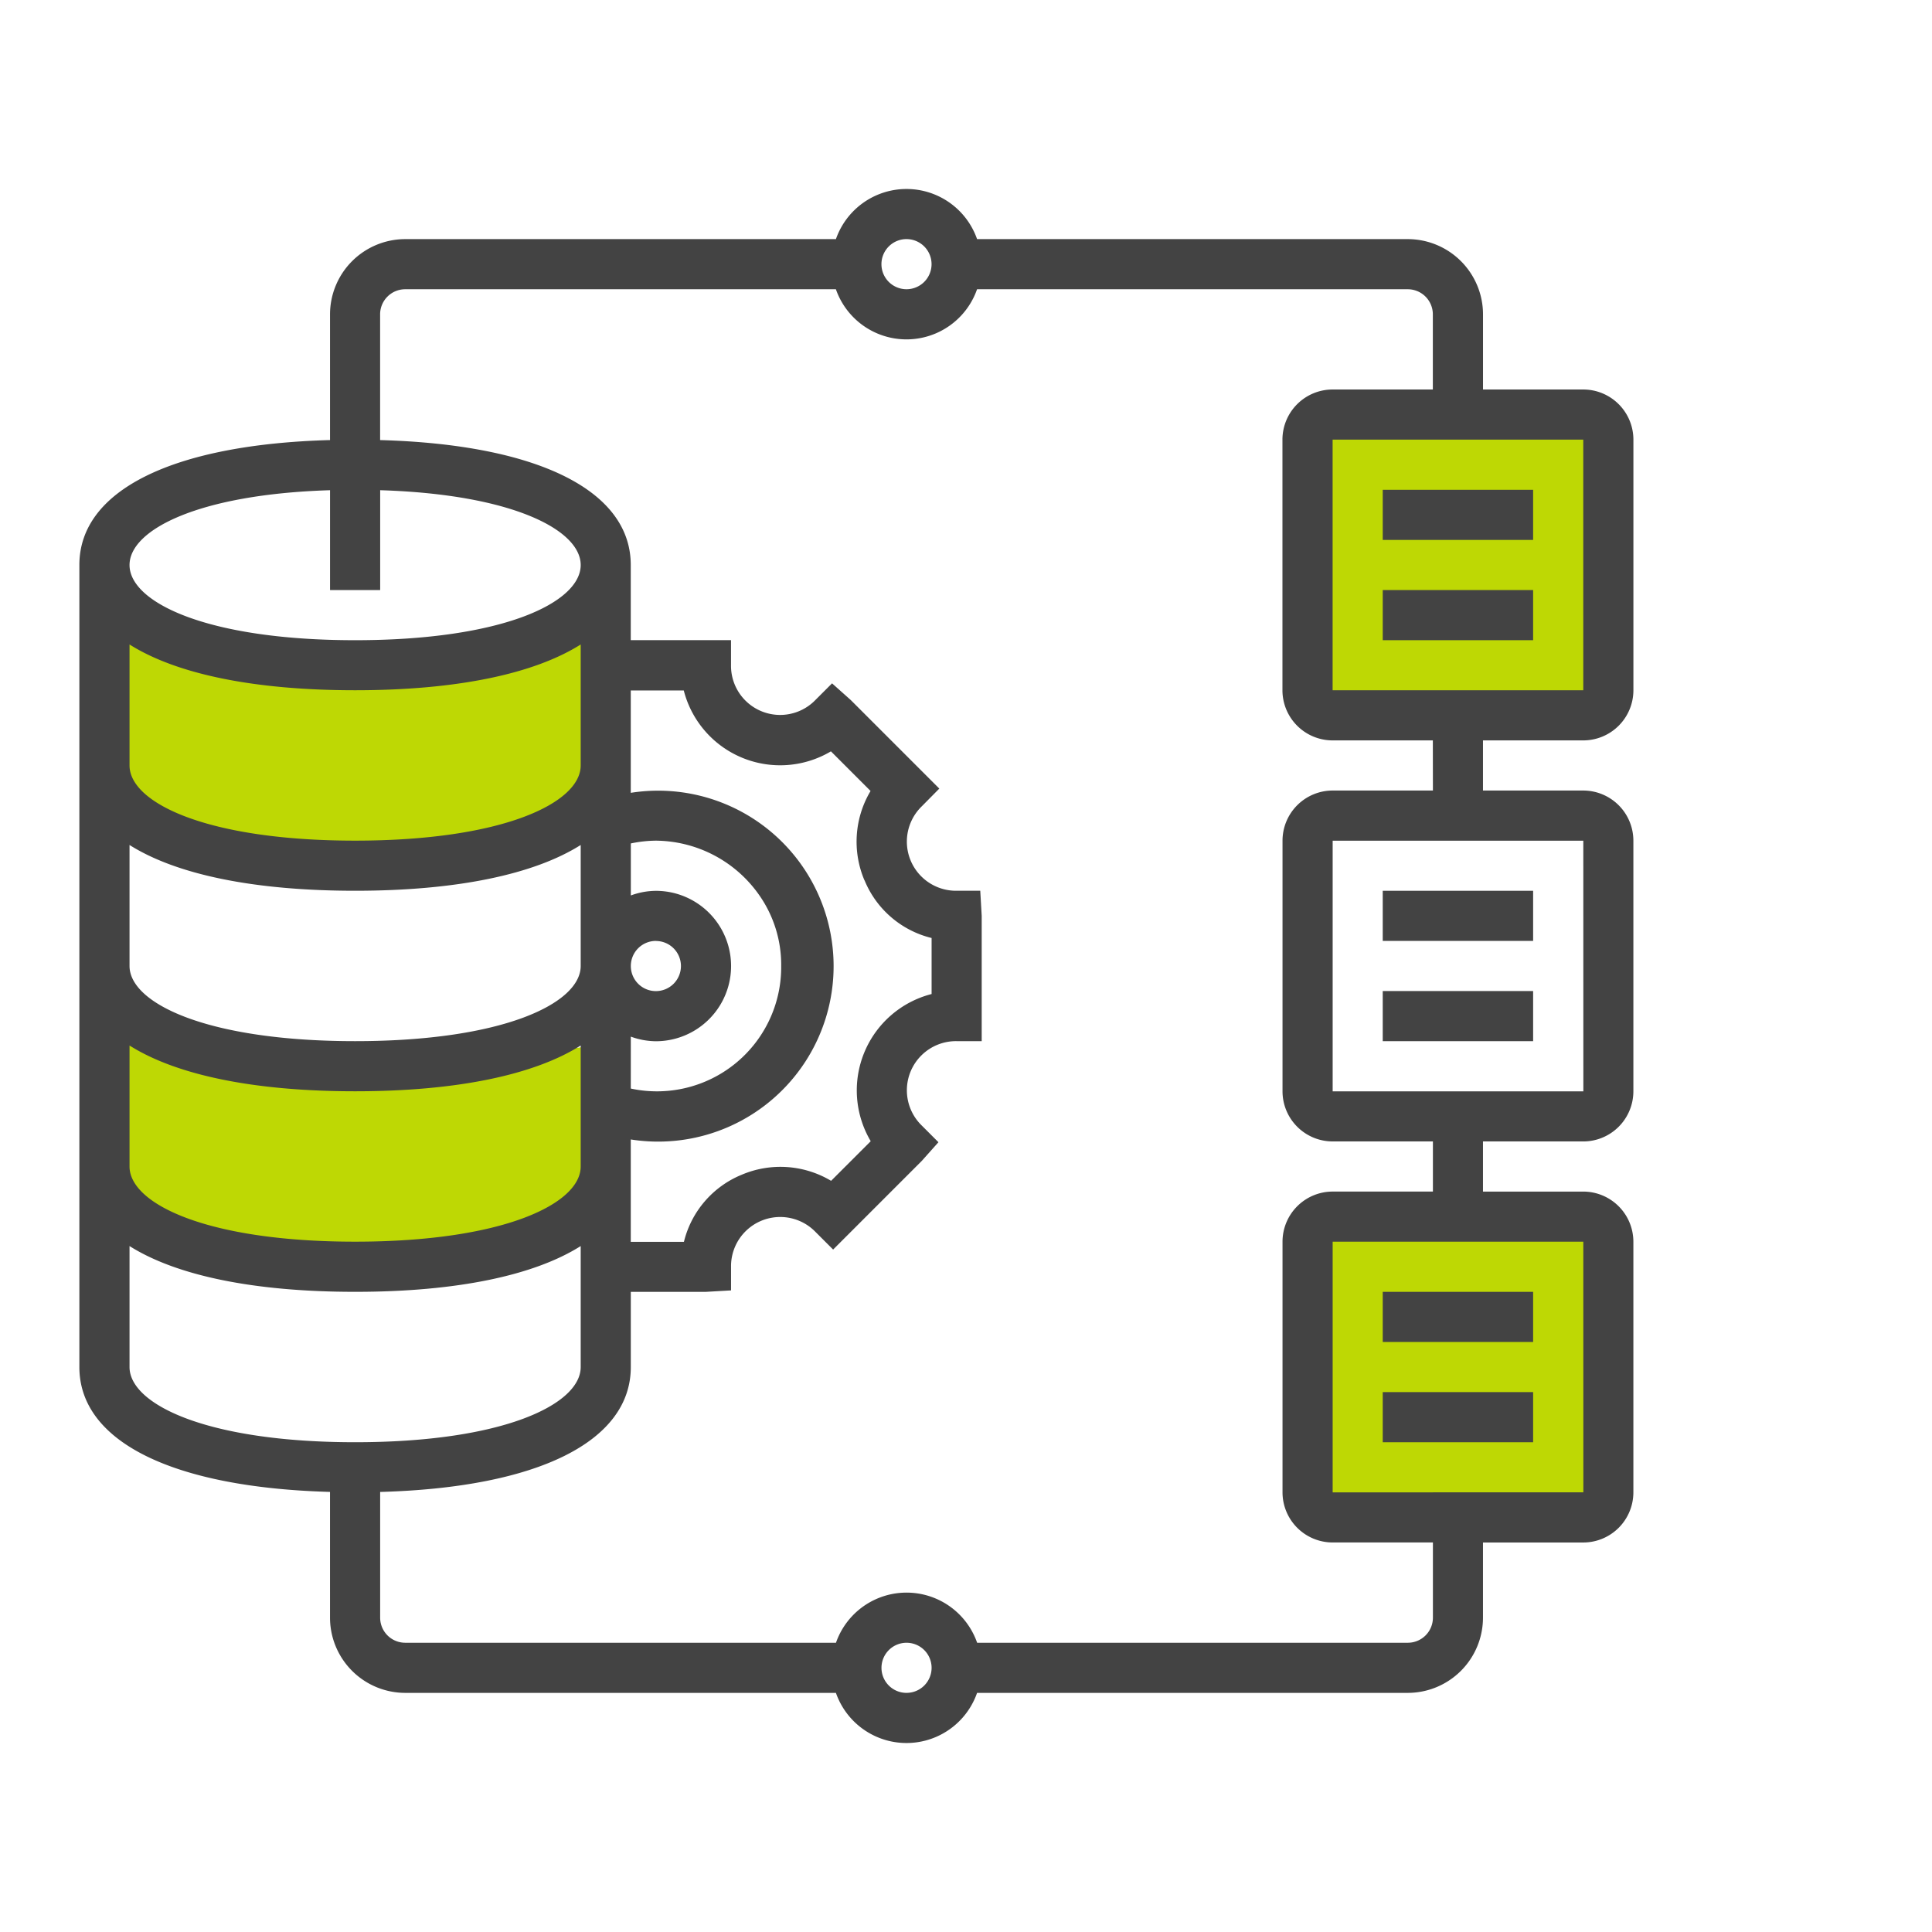
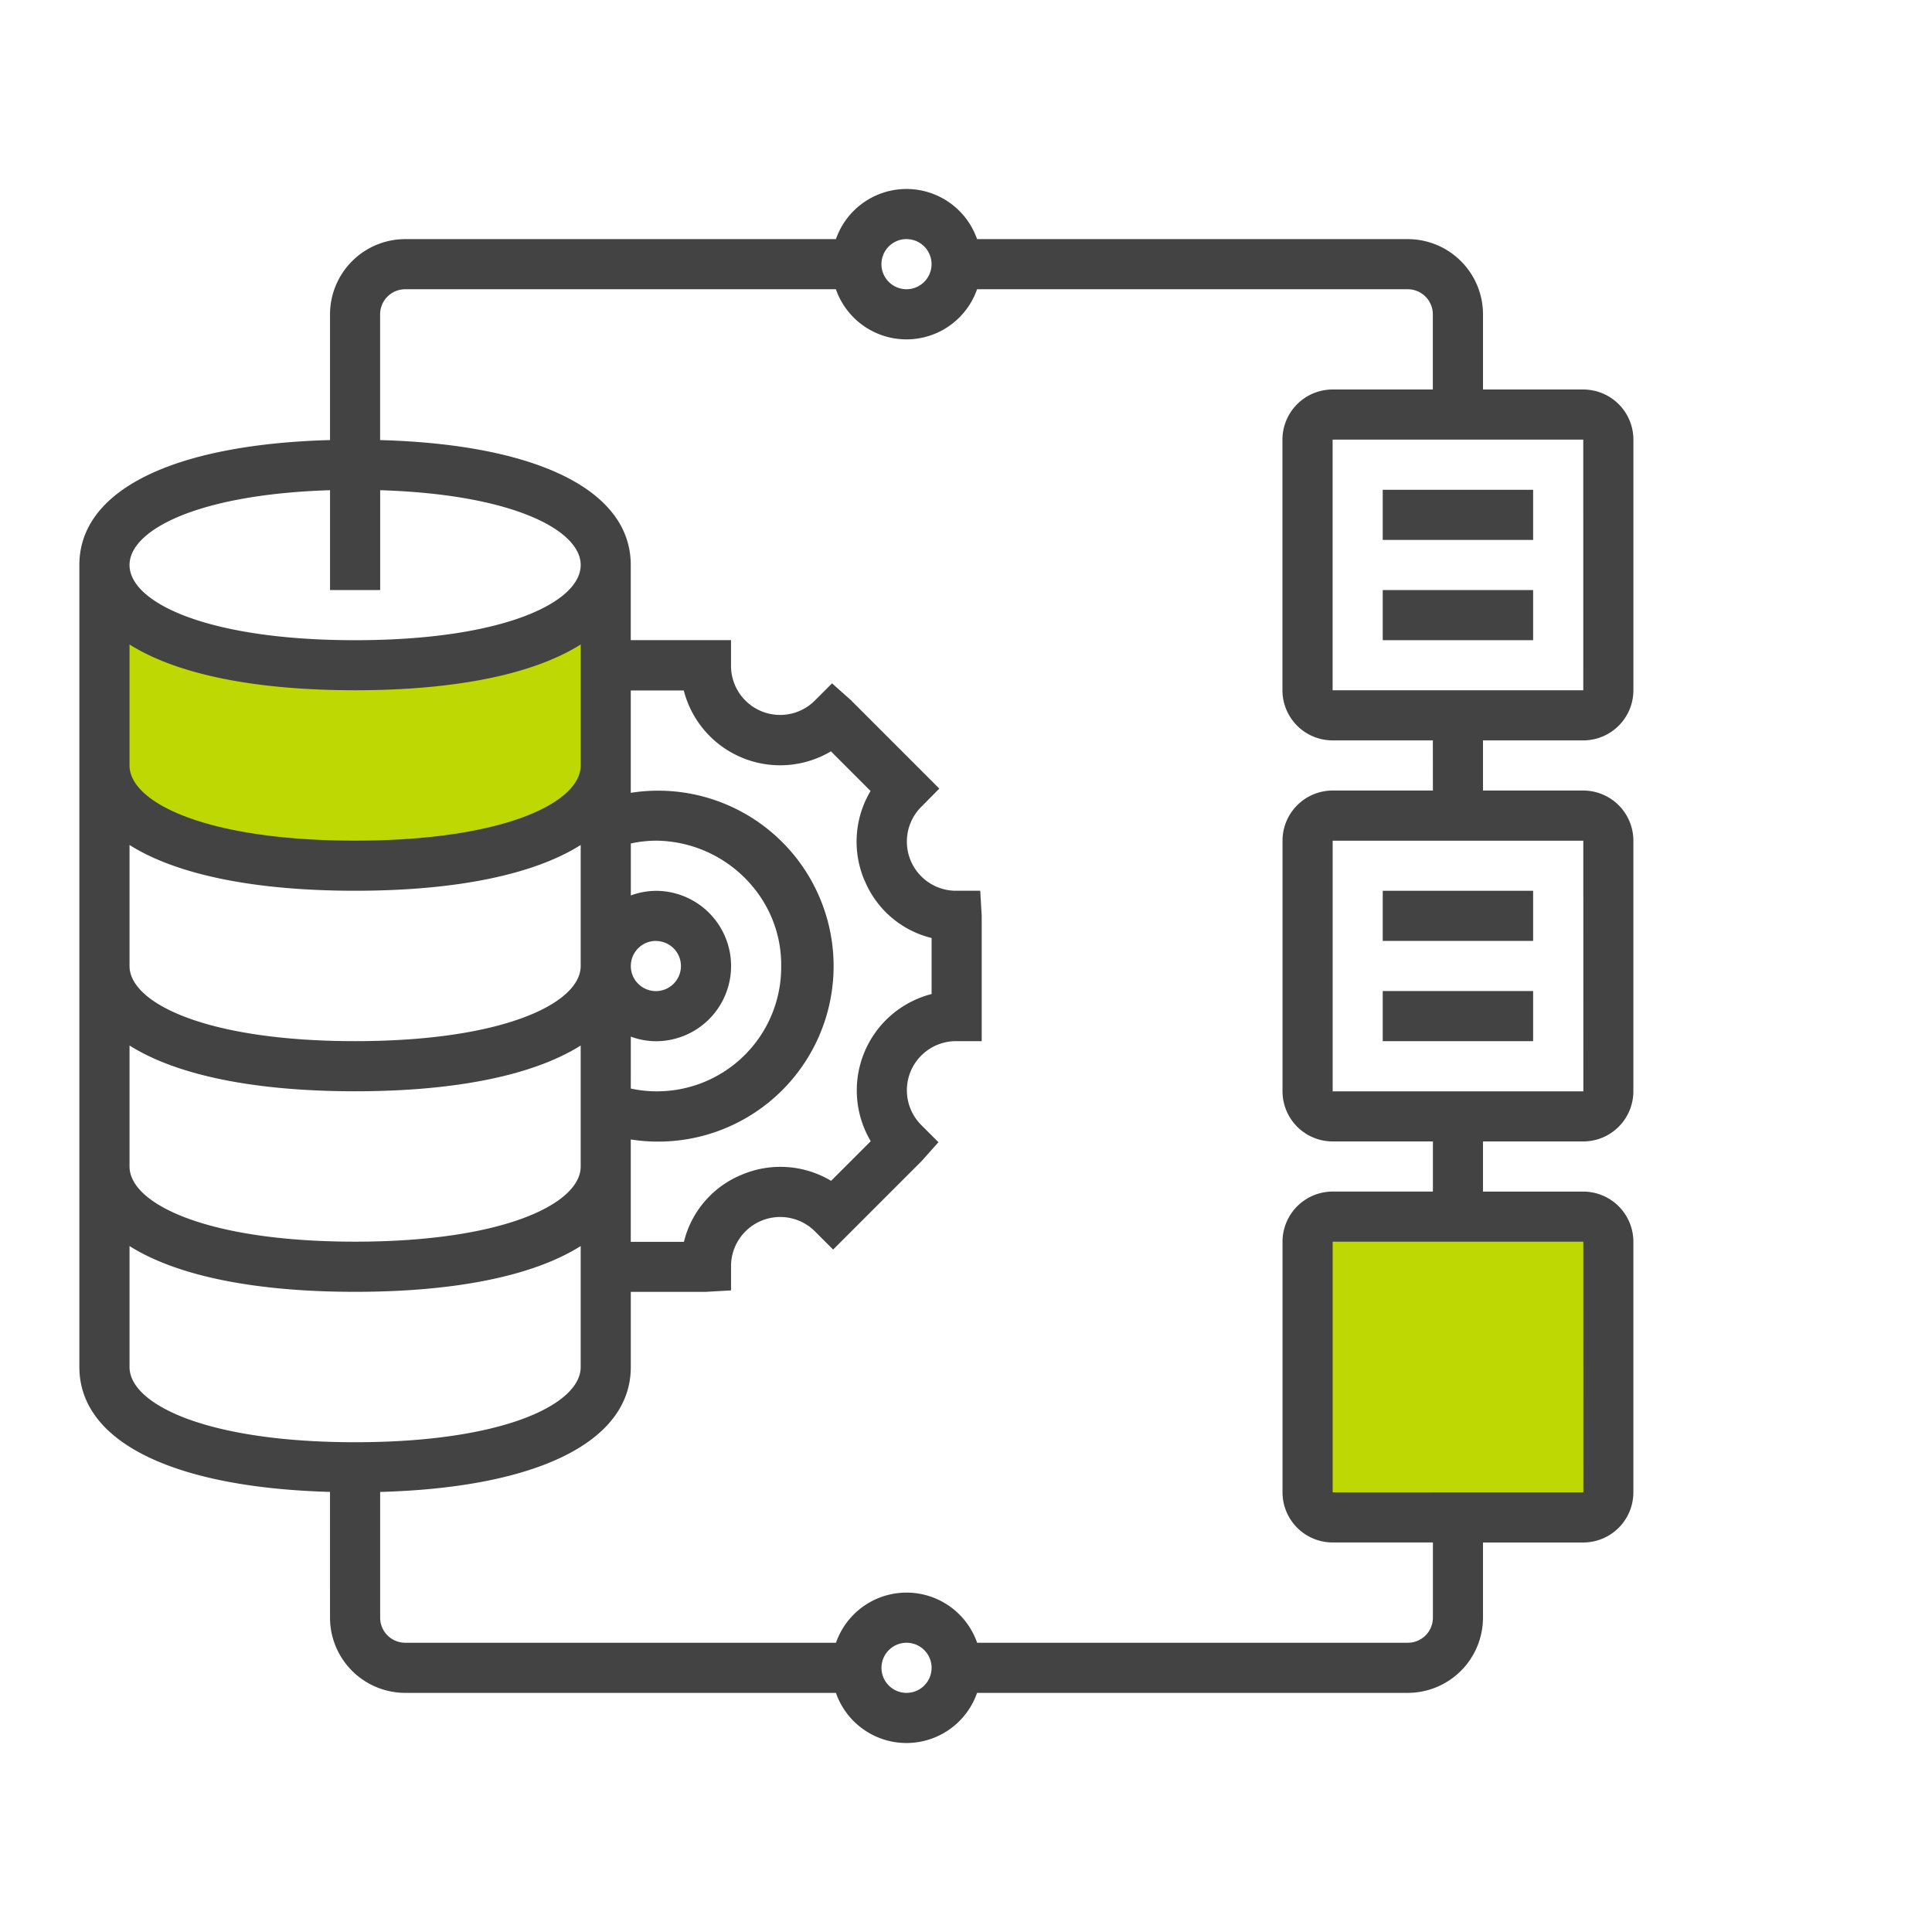
<svg xmlns="http://www.w3.org/2000/svg" width="134" height="134" viewBox="0 0 134 134">
  <g id="Group_23819" data-name="Group 23819" transform="translate(-657 -4955)">
    <rect id="Rectangle_6563" data-name="Rectangle 6563" width="134" height="134" transform="translate(657 4955)" fill="none" />
    <g id="download_25_" data-name="download (25)" transform="translate(515.905 4821.5)">
      <path id="Path_17277" data-name="Path 17277" d="M531.39,383.4h10.431v3.477H531.39Z" transform="translate(-294.391 -181.162)" fill="#434343" />
      <rect id="Rectangle_6565" data-name="Rectangle 6565" width="19" height="21" transform="translate(233.095 217.5)" fill="#bed804" />
      <path id="Path_17278" data-name="Path 17278" d="M531.39,353.8h10.431v3.477H531.39Z" transform="translate(-294.391 -158.516)" fill="#434343" />
-       <path id="Path_17279" data-name="Path 17279" d="M531.39,501.8h10.431v3.477H531.39Z" transform="translate(-294.391 -271.746)" fill="#434343" />
      <path id="Path_17284" data-name="Path 17284" d="M1.431-.465A105.492,105.492,0,0,0,17.2,1.06,119.83,119.83,0,0,0,33.619-.084L35.31,12.563l-17.022,3.3L.012,12.563Z" transform="translate(148.095 177.96)" fill="#bed804" />
-       <path id="Path_17285" data-name="Path 17285" d="M1.431-.465A105.492,105.492,0,0,0,17.2,1.06,119.83,119.83,0,0,0,33.619-.084L35.31,12.563l-17.022,3.3L.012,12.563Z" transform="translate(148.095 206.179)" fill="#bed804" />
-       <rect id="Rectangle_6564" data-name="Rectangle 6564" width="19" height="21" transform="translate(233.095 162.5)" fill="#bed804" />
-       <path id="Path_17280" data-name="Path 17280" d="M531.39,472.2h10.431v3.477H531.39Z" transform="translate(-294.391 -249.1)" fill="#434343" />
      <path id="Path_17281" data-name="Path 17281" d="M250.908,184.853a3.481,3.481,0,0,0,3.477-3.477V163.992a3.481,3.481,0,0,0-3.477-3.477h-6.954V155.3a5.222,5.222,0,0,0-5.215-5.215H208.863a5.184,5.184,0,0,0-9.79,0H169.2a5.222,5.222,0,0,0-5.215,5.215v8.722c-10.92.3-17.385,3.491-17.385,8.662v55.63c0,5.172,6.465,8.359,17.384,8.662V245.7a5.222,5.222,0,0,0,5.215,5.215h29.874a5.184,5.184,0,0,0,9.79,0h29.874a5.222,5.222,0,0,0,5.215-5.215v-5.215h6.954a3.481,3.481,0,0,0,3.477-3.477V219.623a3.481,3.481,0,0,0-3.477-3.477h-6.954v-3.477h6.954a3.481,3.481,0,0,0,3.477-3.477V191.807a3.481,3.481,0,0,0-3.477-3.477h-6.954v-3.477Zm0-3.476H233.523V163.992h17.384Zm-46.94-31.293a1.738,1.738,0,1,1-1.738,1.738A1.74,1.74,0,0,1,203.969,150.083ZM163.986,167.5v6.926h3.477V167.5c9.136.278,13.908,2.747,13.908,5.188,0,2.592-5.375,5.215-15.646,5.215s-15.646-2.624-15.646-5.215c0-2.441,4.771-4.908,13.907-5.188Zm37.073,27.058a6.761,6.761,0,0,0,4.65,4v3.886a6.9,6.9,0,0,0-4.222,10.207l-2.749,2.749a6.857,6.857,0,0,0-6.207-.419,6.761,6.761,0,0,0-4,4.65h-3.687v-7.1a12.17,12.17,0,1,0,0-24.042v-7.1h3.676a6.9,6.9,0,0,0,10.207,4.223l2.749,2.749a6.855,6.855,0,0,0-.419,6.207Zm-16.212,10.841a5.163,5.163,0,0,0,1.739.319,5.215,5.215,0,0,0,0-10.431,5.132,5.132,0,0,0-1.738.32V192a8.664,8.664,0,0,1,1.738-.193,8.826,8.826,0,0,1,7.091,3.67,8.421,8.421,0,0,1,1.6,5.023,8.617,8.617,0,0,1-10.431,8.5Zm1.739-6.634a1.738,1.738,0,1,1-1.738,1.738A1.74,1.74,0,0,1,186.586,198.76ZM150.079,178.2c3.23,2.039,8.592,3.174,15.646,3.174s12.416-1.135,15.646-3.174v8.39c0,2.592-5.375,5.215-15.646,5.215s-15.646-2.624-15.646-5.215Zm0,13.907c3.23,2.039,8.592,3.174,15.646,3.174s12.416-1.135,15.646-3.174v8.39c0,2.592-5.375,5.215-15.646,5.215s-15.646-2.624-15.646-5.215Zm0,13.908c3.23,2.039,8.592,3.174,15.646,3.174s12.416-1.135,15.646-3.174v8.39c0,2.592-5.375,5.215-15.646,5.215s-15.646-2.624-15.646-5.215Zm0,22.3v-8.39c3.23,2.039,8.592,3.174,15.646,3.174s12.416-1.135,15.646-3.174v8.39c0,2.592-5.375,5.215-15.646,5.215s-15.646-2.624-15.646-5.215Zm53.892,22.6a1.738,1.738,0,1,1,1.738-1.738A1.739,1.739,0,0,1,203.971,250.914Zm46.942-13.908H233.526V219.622H250.91Zm0-27.814H233.526V191.808H250.91ZM240.479,188.33h-6.954a3.481,3.481,0,0,0-3.477,3.477v17.384a3.481,3.481,0,0,0,3.477,3.477h6.954v3.477h-6.954a3.481,3.481,0,0,0-3.477,3.477v17.384a3.481,3.481,0,0,0,3.477,3.477h6.954V245.7a1.739,1.739,0,0,1-1.738,1.738H208.867a5.184,5.184,0,0,0-9.79,0H169.2a1.739,1.739,0,0,1-1.738-1.738v-8.722c10.919-.3,17.384-3.489,17.384-8.662V223.1h5.215l1.738-.1v-1.738a3.41,3.41,0,0,1,5.851-2.324l1.229,1.229,6.145-6.145,1.16-1.3-1.229-1.229a3.409,3.409,0,0,1,2.491-5.781h1.738v-8.693l-.1-1.738h-1.738a3.41,3.41,0,0,1-2.317-5.857l1.215-1.229-6.139-6.139-1.3-1.16-1.229,1.229a3.407,3.407,0,0,1-5.779-2.491V177.9h-6.954v-5.215c0-5.172-6.465-8.359-17.384-8.662V155.3a1.74,1.74,0,0,1,1.738-1.738h29.874a5.185,5.185,0,0,0,9.791,0h29.874a1.74,1.74,0,0,1,1.738,1.738v5.215h-6.954a3.481,3.481,0,0,0-3.477,3.477v17.384a3.481,3.481,0,0,0,3.477,3.477h6.954Z" fill="#434343" />
      <path id="Path_17282" data-name="Path 17282" d="M531.39,265.01h10.431v3.477H531.39Z" transform="translate(-294.391 -90.586)" fill="#434343" />
      <path id="Path_17283" data-name="Path 17283" d="M531.39,235.41h10.431v3.477H531.39Z" transform="translate(-294.391 -67.94)" fill="#434343" />
    </g>
  </g>
</svg>